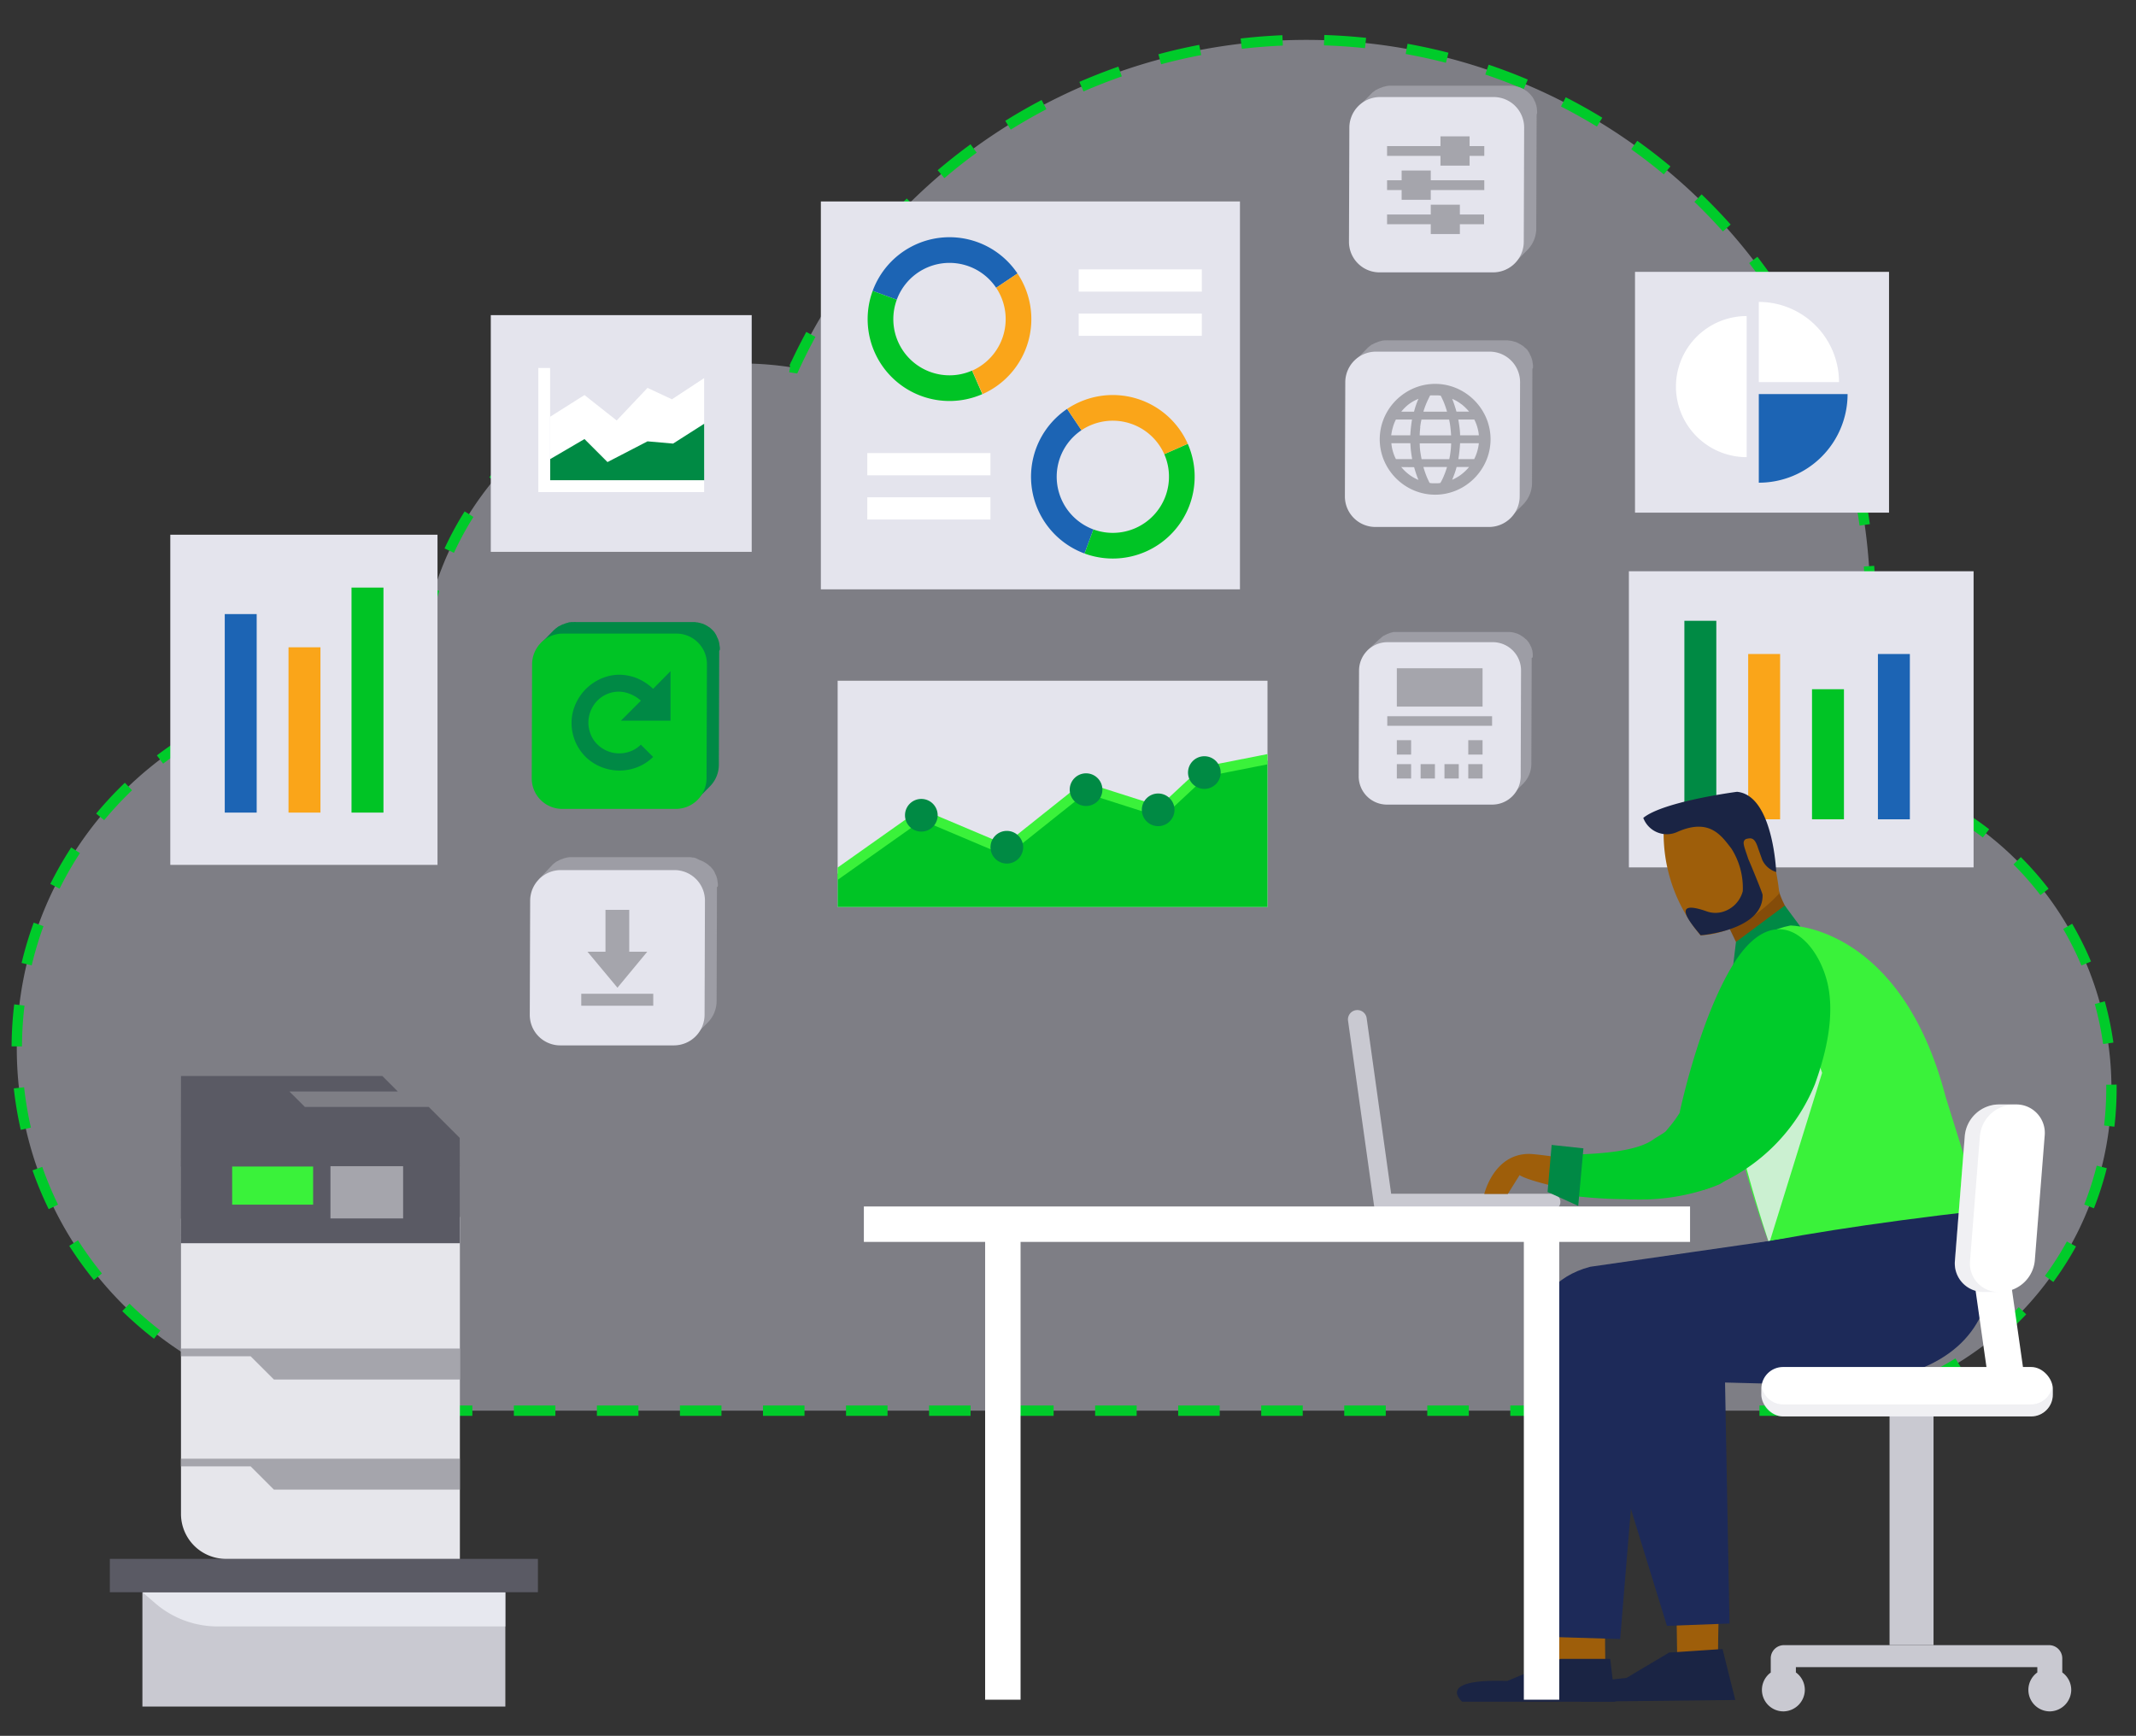
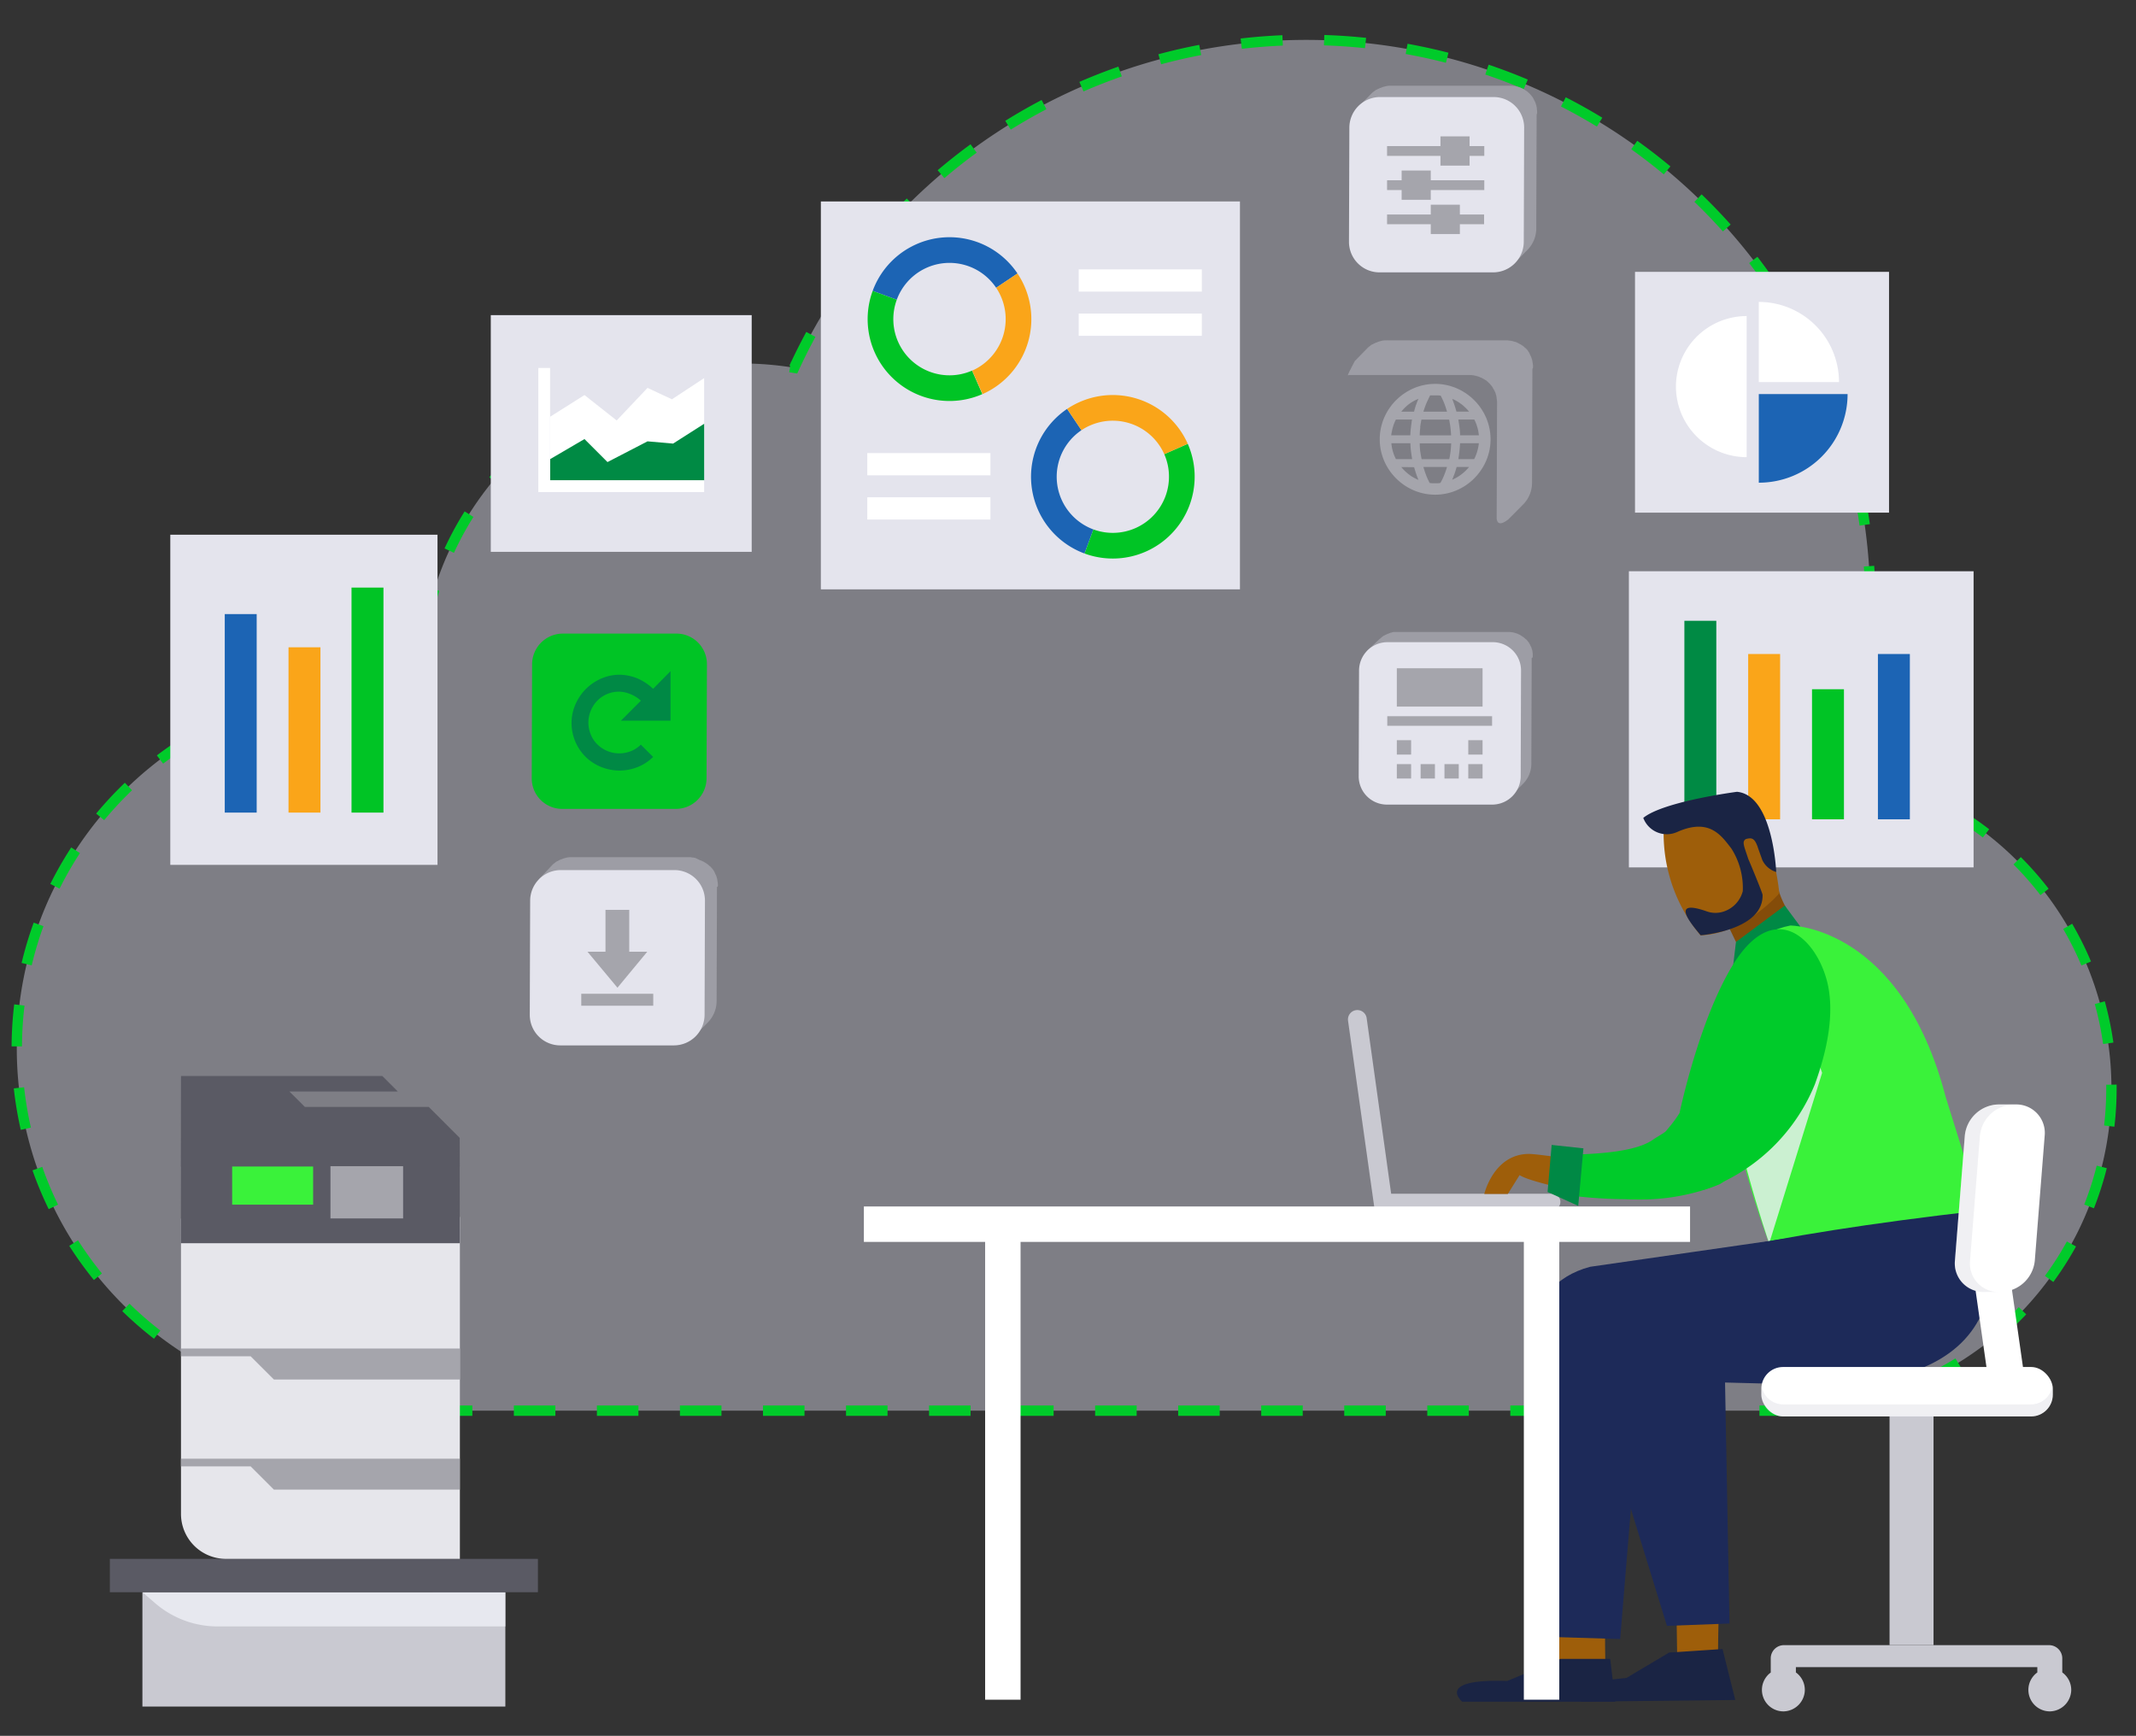
<svg xmlns="http://www.w3.org/2000/svg" viewBox="0 0 617.36 501.74">
  <rect x="0" y="0" width="617.36" height="501.74" fill="#333333" stroke="none" />
  <defs>
    <style>.cls-1,.cls-10,.cls-11,.cls-7,.cls-9{fill:none;}.cls-2{isolation:isolate;}.cls-3{fill:#7e7e85;stroke:#00cb2a;stroke-width:3px;stroke-dasharray:12;}.cls-10,.cls-11,.cls-3,.cls-7,.cls-9{stroke-miterlimit:10;}.cls-4{clip-path:url(#clip-path);}.cls-5{fill:#e4e4ed;}.cls-6{fill:#00c425;}.cls-7{stroke:#3af23a;stroke-width:2.91px;}.cls-8{fill:#008a44;}.cls-9{stroke:#1c64b4;}.cls-10,.cls-11,.cls-9{stroke-width:7.42px;}.cls-10{stroke:#00c425;}.cls-11{stroke:#faa519;}.cls-12{fill:#fff;}.cls-13{fill:#008945;}.cls-14,.cls-15{fill:#a5a5ac;}.cls-14,.cls-17,.cls-24,.cls-30,.cls-33{opacity:0.8;}.cls-16{fill:#c9c9d1;}.cls-17,.cls-24{fill:#eff0f6;}.cls-17,.cls-30,.cls-32{mix-blend-mode:multiply;}.cls-18{fill:#5a5a64;}.cls-19{fill:#e6e6eb;}.cls-20{fill:#3af23a;}.cls-21{fill:#1c64b4;}.cls-22{fill:#faa519;}.cls-23{clip-path:url(#clip-path-2);}.cls-25{fill:#844c09;}.cls-26{fill:#9e5e0a;}.cls-27{fill:#1a2444;}.cls-28{fill:#1d2a59;}.cls-29{fill:#00cb2a;}.cls-31,.cls-33{fill:#bfc0cb;}.cls-31,.cls-32{opacity:0.3;}</style>
    <clipPath id="clip-path">
-       <rect class="cls-1" x="242.1" y="196.76" width="124.24" height="65.42" />
-     </clipPath>
+       </clipPath>
    <clipPath id="clip-path-2">
      <rect class="cls-1" x="-704.31" y="736.75" width="1920" height="1080" />
    </clipPath>
  </defs>
  <g class="cls-2">
    <g id="Layer_1" data-name="Layer 1">
      <path class="cls-3" d="M533.22,222.9A163,163,0,0,0,229.53,106.3a94.15,94.15,0,0,0-15.12-1.24,93.14,93.14,0,0,0-93.14,93.14H109.63a104.78,104.78,0,0,0,0,209.56H517.12a93.13,93.13,0,0,0,16.1-184.86Z" />
      <g class="cls-4">
-         <rect class="cls-5" x="242.1" y="196.76" width="124.24" height="65.42" />
        <polygon class="cls-6" points="369.56 263.56 369.56 219.3 348.02 223.06 334.42 233.79 313.43 227.64 290.69 245.76 266.29 235.44 238.95 254.8 238.95 266.7 369.56 266.7 369.56 263.56" />
        <polyline class="cls-7" points="367.4 219.24 348.02 223.06 335.53 234.69 313.43 227.64 290.69 245.76 266.29 235.44 239.47 254.41" />
        <path class="cls-8" d="M266.29,230.93a4.72,4.72,0,1,0,4.72,4.72A4.73,4.73,0,0,0,266.29,230.93Z" />
        <path class="cls-8" d="M291,240.17a4.72,4.72,0,1,0,4.72,4.72A4.73,4.73,0,0,0,291,240.17Z" />
        <path class="cls-8" d="M334.74,229.36a4.72,4.72,0,1,0,4.72,4.72A4.72,4.72,0,0,0,334.74,229.36Z" />
        <path class="cls-8" d="M313.9,223.53a4.72,4.72,0,1,0,4.72,4.72A4.72,4.72,0,0,0,313.9,223.53Z" />
        <path class="cls-8" d="M348.09,218.59a4.72,4.72,0,1,0,4.72,4.72A4.72,4.72,0,0,0,348.09,218.59Z" />
      </g>
      <rect class="cls-5" x="237.25" y="58.23" width="121.13" height="112.12" />
      <path class="cls-9" d="M255.71,85.36A19.94,19.94,0,0,1,291,81.12" />
      <path class="cls-10" d="M282.44,110.52a19.95,19.95,0,0,1-26.73-25.16" />
      <path class="cls-11" d="M291,81.12a20,20,0,0,1-8.51,29.4" />
      <path class="cls-9" d="M314.74,156.51a19.94,19.94,0,0,1-4.24-35.24" />
      <path class="cls-10" d="M339.9,129.78a19.95,19.95,0,0,1-25.16,26.73" />
      <path class="cls-11" d="M310.5,121.27a20,20,0,0,1,29.4,8.51" />
      <rect class="cls-12" x="311.77" y="77.86" width="35.59" height="6.43" />
      <rect class="cls-12" x="311.77" y="90.64" width="35.59" height="6.43" />
      <rect class="cls-12" x="250.67" y="130.96" width="35.59" height="6.43" />
      <rect class="cls-12" x="250.67" y="143.74" width="35.59" height="6.43" />
-       <path class="cls-13" d="M208.06,187.49c0-.05,0-.09,0-.14,0-.21,0-.41-.08-.62v0a.59.59,0,0,1,0-.13l-.06-.29c0-.06,0-.12,0-.18a2.68,2.68,0,0,0-.07-.27.24.24,0,0,0,0-.08.14.14,0,0,0,0-.06q-.09-.33-.21-.66l0,0a.14.14,0,0,0,0-.06c-.07-.18-.15-.36-.23-.54l0,0v0c-.08-.17-.17-.34-.26-.5l0-.06a.43.43,0,0,1,0-.07c-.08-.13-.16-.27-.25-.4l0-.06h0a4.37,4.37,0,0,0-.31-.44l0,0,0-.07-.27-.33-.06-.07,0,0-.37-.39v0l-.06-.05-.34-.32-.06-.05,0,0a4.94,4.94,0,0,0-.44-.36l0,0-.05,0c-.16-.12-.33-.24-.49-.34l0,0h0l-.66-.37,0,0,0,0-.44-.2h0l-.41-.16-.05,0-.06,0-.6-.19h-.05l-.64-.14-.12,0c-.21,0-.43-.07-.64-.09H200q-.35,0-.69,0H166.4a5.06,5.06,0,0,0-.55,0h-.16l-.41,0h-.15l-.37.06-.12,0c-.16,0-.32.07-.47.12h0l-.29.09-.1,0-.39.14h0c-.2.07-.39.15-.59.24l-.06,0-.06,0c-.17.08-.34.16-.51.26h0l-.06,0-.4.25-.07,0-.06,0-.44.31h0c-.14.1-.27.21-.41.33l-.05,0-.06.06-.33.3-.05.06-.05,0-3.68,3.76s-2.19,4.14-2,4.11l.11,0,.37-.07.16,0,.41,0h.16l.55,0h32.9c.23,0,.46,0,.68,0h.12l.65.08.12,0,.64.14,0,0a6.13,6.13,0,0,1,.61.18l.1,0,.42.16h0l.44.21.08,0c.22.11.44.23.65.36l.06,0c.17.11.34.22.5.34l.07.05a5.46,5.46,0,0,1,.45.36l.1.09.35.32.07.07c.13.12.25.25.37.38l.08.1a3.92,3.92,0,0,1,.27.33l.09.11.31.44.05.07.25.41a.75.75,0,0,0,.07.12c.09.17.18.33.26.51,0,0,0,0,0,0,.09.18.16.36.23.54a.42.42,0,0,1,0,.1c.08.22.15.44.22.66,0,.05,0,.1,0,.14l.06.27c0,.06,0,.12.05.19s0,.18,0,.28l0,.17c0,.2.06.41.07.61a.66.66,0,0,1,0,.14c0,.21,0,.43,0,.65l-.11,33c.29,2.36,2.32,1,3.34.23l4.3-4.33a8.9,8.9,0,0,0,2.58-6.22l.1-33C208.08,187.92,208.07,187.7,208.06,187.49Z" />
      <path class="cls-6" d="M162.64,183.14a8.9,8.9,0,0,0-8.85,8.84l-.1,33a8.8,8.8,0,0,0,8.78,8.83h32.9a8.88,8.88,0,0,0,8.84-8.83l.11-33a8.82,8.82,0,0,0-8.78-8.84Z" />
      <path class="cls-13" d="M193.8,208.3H179.48l5.75-5.76A9.46,9.46,0,0,0,183,201a9.89,9.89,0,0,0-2.27-.85,8.47,8.47,0,0,0-4.79.28,8.66,8.66,0,0,0-3.66,2.49,9.19,9.19,0,0,0-2,4,8.83,8.83,0,0,0,.21,4.66,8.37,8.37,0,0,0,2.5,3.9,9,9,0,0,0,8.23,2,8.64,8.64,0,0,0,4-2.24l3.55,3.55a13.53,13.53,0,0,1-6.25,3.5,14.11,14.11,0,0,1-12.85-3.13,13.79,13.79,0,0,1-4.11-13.33,14.57,14.57,0,0,1,3.24-6.12,14.29,14.29,0,0,1,5.73-3.87,12.79,12.79,0,0,1,7.2-.51l-.27,0,.27,0,.24,0-.24,0a13.16,13.16,0,0,1,3.79,1.39,15.69,15.69,0,0,1,3.25,2.38L193.8,194Z" />
      <path class="cls-14" d="M443,189.65a.57.57,0,0,0,0-.13A5.54,5.54,0,0,0,443,189v0a.5.5,0,0,1,0-.12,2.56,2.56,0,0,1-.05-.27.85.85,0,0,1,0-.17l-.06-.25a.19.19,0,0,1,0-.07.14.14,0,0,1,0-.06c-.06-.2-.13-.41-.2-.61v0l0-.06a4.4,4.4,0,0,0-.21-.5s0,0,0,0h0c-.08-.16-.16-.32-.25-.47s0,0,0,0l0-.07-.23-.37s0,0,0-.05v0c-.09-.14-.18-.27-.28-.4l0,0-.05-.06c-.08-.11-.17-.21-.25-.31l-.06-.06,0,0c-.11-.13-.23-.25-.34-.36l0,0-.05,0-.32-.29-.06-.05,0,0c-.13-.12-.27-.23-.41-.34h0l-.05,0c-.15-.11-.3-.22-.46-.32l0,0h0c-.2-.12-.4-.24-.61-.34l0,0h0l-.4-.19h0l-.39-.15h0l-.05,0c-.19-.07-.37-.13-.56-.18h0l-.6-.13-.11,0-.6-.08h-.11q-.32,0-.63,0H404.43l-.51,0h-.15l-.38,0h-.14l-.34,0-.11,0-.44.11h0l-.26.08-.09,0-.36.13h0l-.54.23-.06,0,0,0q-.24.1-.48.24h0l-.06,0c-.13.07-.25.15-.37.23l-.07,0-.05,0-.41.29h0l-.38.31,0,0-.06.06a4,4,0,0,0-.3.28l-.06,0,0,0L395.22,188s-2,3.83-1.88,3.8l.11,0,.34-.06.14,0,.38,0h.15l.51,0h30.48c.22,0,.43,0,.64,0h.11a5.59,5.59,0,0,1,.59.08l.12,0a5.61,5.61,0,0,1,.59.13h0l.56.17.1,0a2.5,2.5,0,0,1,.38.15h0l.4.19.07,0,.61.34.06,0,.46.31.07.05.41.33.09.08.32.3.07.06.34.36.08.1.25.3.08.1c.1.13.2.27.29.41l0,.06c.08.12.16.25.23.38l.07.11c.08.16.17.31.24.47l0,.05.21.5,0,.1a4.35,4.35,0,0,1,.2.61.65.65,0,0,1,0,.13l.06.25a.85.85,0,0,1,0,.17,2.38,2.38,0,0,1,0,.26l0,.16c0,.18.05.38.07.57a.49.49,0,0,0,0,.12c0,.2,0,.4,0,.6l-.1,30.58c.26,2.19,2.15.92,3.1.22l4-4a8.2,8.2,0,0,0,2.38-5.75l.1-30.58C443.05,190.05,443,189.85,443,189.65Z" />
      <path class="cls-5" d="M401,185.62a8.23,8.23,0,0,0-8.2,8.19l-.1,30.58a8.17,8.17,0,0,0,8.14,8.18h30.48a8.24,8.24,0,0,0,8.2-8.18l.1-30.58a8.17,8.17,0,0,0-8.14-8.19Z" />
      <rect class="cls-15" x="400.96" y="207.02" width="30.29" height="2.77" />
      <rect class="cls-15" x="403.72" y="193.16" width="24.78" height="11.08" />
      <rect class="cls-15" x="403.72" y="213.95" width="4.13" height="4.16" />
      <rect class="cls-15" x="403.72" y="220.87" width="4.13" height="4.16" />
      <rect class="cls-15" x="410.6" y="220.87" width="4.13" height="4.16" />
      <rect class="cls-15" x="424.37" y="213.95" width="4.13" height="4.16" />
      <rect class="cls-15" x="424.37" y="220.87" width="4.13" height="4.16" />
      <rect class="cls-15" x="417.49" y="220.87" width="4.13" height="4.16" />
      <rect class="cls-16" x="77.08" y="424.3" width="33.05" height="104.9" transform="translate(570.36 383.15) rotate(90)" />
      <path class="cls-17" d="M41.16,460.23l3.78,3.25a27.59,27.59,0,0,0,17.94,6.64h83.18v-9.89Z" />
      <rect class="cls-18" x="31.75" y="450.59" width="123.72" height="9.64" />
      <path class="cls-19" d="M52.31,352.26v85.38a13,13,0,0,0,13,12.95h67.61V351.76Z" />
      <polygon class="cls-18" points="123.92 319.96 88.12 319.96 83.64 315.49 114.97 315.49 110.5 311.01 52.31 311.01 52.28 337.14 132.89 337.14 132.87 328.91 123.92 319.96" />
      <polygon class="cls-15" points="52.31 421.63 52.31 423.86 72.45 423.86 79.17 430.58 132.88 430.58 132.88 421.63 52.31 421.63" />
      <polygon class="cls-15" points="52.31 389.8 52.31 392.04 72.45 392.04 79.17 398.75 132.88 398.75 132.88 389.8 52.31 389.8" />
      <polygon class="cls-18" points="132.89 359.36 52.28 359.36 52.31 336.96 132.87 336.96 132.89 359.36" />
      <rect class="cls-20" x="67.1" y="337.18" width="23.4" height="11.02" />
      <rect class="cls-15" x="95.51" y="337.09" width="21" height="15.1" />
      <path class="cls-14" d="M443.08,106s0-.09,0-.14c0-.21,0-.41-.07-.62v0a.59.59,0,0,1,0-.13l-.06-.29c0-.06,0-.12,0-.18a2.68,2.68,0,0,0-.07-.27.24.24,0,0,0,0-.08.14.14,0,0,0,0-.06q-.09-.33-.21-.66s0,0,0,0l0-.06c-.07-.18-.15-.36-.23-.54,0,0,0,0,0,0v0c-.08-.17-.17-.34-.26-.5l0-.06a.43.43,0,0,1,0-.07c-.08-.13-.16-.27-.25-.4l0-.06h0c-.1-.15-.21-.3-.32-.44l0,0,0-.07-.27-.33-.06-.06,0,0-.37-.39v0l-.06,0-.34-.31-.06-.06,0,0-.45-.36,0,0-.05,0-.49-.34-.05,0h0l-.66-.37,0,0,0,0-.43-.2h0l-.41-.16-.05,0-.06,0-.6-.19h-.05l-.64-.14-.12,0c-.21,0-.43-.06-.64-.08H435q-.35,0-.69,0h-32.9a5.06,5.06,0,0,0-.55,0h-.16l-.41,0h-.15l-.37.06-.12,0-.47.11h0l-.29.09-.09,0a3.54,3.54,0,0,0-.39.14h0c-.2.07-.39.15-.59.24l-.06,0-.06,0-.51.26h0l-.06,0-.4.25-.07,0-.06,0-.44.31h0c-.14.1-.27.22-.41.33l-.05,0-.06.06-.33.3-.05.06,0,0-3.68,3.76s-2.19,4.14-2,4.11l.11,0,.37-.07.16,0,.41,0h.16l.55,0h32.9c.23,0,.46,0,.68,0h.12l.65.08.12,0,.64.14,0,0a6.13,6.13,0,0,1,.61.18l.1,0,.42.16h0l.44.21.08,0c.22.11.44.23.65.36l.06,0c.17.11.34.22.5.34l.07,0,.45.36.1.09.35.32.07.07a4.59,4.59,0,0,1,.37.39l.08.1a2.69,2.69,0,0,1,.27.32l.09.11.31.44,0,.07.25.41a.75.75,0,0,0,.07.12c.09.17.18.33.26.51,0,0,0,0,0,0,.09.18.16.36.23.54a.42.42,0,0,1,0,.1c.08.22.16.44.22.66,0,0,0,.1,0,.15s0,.17.07.26a1.62,1.62,0,0,0,0,.19c0,.09,0,.19.05.28l0,.17c0,.2.06.41.07.61a.66.66,0,0,1,0,.14c0,.21,0,.43,0,.65l-.11,33c.29,2.37,2.32,1,3.34.23l4.3-4.33a8.9,8.9,0,0,0,2.58-6.22l.1-33C443.1,106.42,443.09,106.2,443.08,106Z" />
-       <path class="cls-5" d="M397.66,101.64a8.88,8.88,0,0,0-8.84,8.84l-.11,33a8.82,8.82,0,0,0,8.78,8.84h32.9a8.88,8.88,0,0,0,8.84-8.84l.11-33a8.82,8.82,0,0,0-8.78-8.84Z" />
      <path class="cls-15" d="M421,112.23a16.3,16.3,0,0,1,8.54,8.54,15.79,15.79,0,0,1,0,12.41,16.48,16.48,0,0,1-3.45,5.09,16.14,16.14,0,0,1-5.09,3.45,15.79,15.79,0,0,1-12.41,0,16.3,16.3,0,0,1-8.54-8.54,15.79,15.79,0,0,1,0-12.41,16.25,16.25,0,0,1,3.45-5.09,16.48,16.48,0,0,1,5.09-3.45,15.79,15.79,0,0,1,12.41,0Zm-13.39,13.6c.05-.83.11-1.63.2-2.39s.18-1.49.3-2.18h-4.65a11.45,11.45,0,0,0-.87,2.2,14.44,14.44,0,0,0-.49,2.37Zm-5.47,2.29a11.91,11.91,0,0,0,.45,2.38,11.72,11.72,0,0,0,.87,2.2h4.69c-.12-.69-.23-1.42-.33-2.18s-.15-1.56-.18-2.4Zm5.08-11.31A13.2,13.2,0,0,0,405,119h3.69c.19-.74.39-1.42.62-2.06s.45-1.18.66-1.66A12.33,12.33,0,0,0,407.22,116.81ZM405,135a12.89,12.89,0,0,0,2.26,2.17,11.9,11.9,0,0,0,2.71,1.55c-.21-.5-.43-1.06-.64-1.68s-.42-1.3-.61-2Zm5.51-11.54a22.53,22.53,0,0,0-.18,2.39h9.08c-.05-.83-.12-1.63-.21-2.39s-.22-1.49-.36-2.18h-8C410.68,122,410.56,122.68,410.47,123.44Zm0,7.08c.1.76.23,1.49.37,2.18h8c.15-.69.27-1.42.36-2.18a22.72,22.72,0,0,0,.18-2.4h-9.08A20.25,20.25,0,0,0,410.49,130.52Zm5.91-16.16a5.29,5.29,0,0,0-.8-.09l-.81,0-.73,0-.73,0c-.19.36-.47.93-.84,1.72A22.27,22.27,0,0,0,411.4,119h6.83a27,27,0,0,0-1-2.9Q416.69,114.9,416.4,114.36ZM414,139.69h1.55a5.92,5.92,0,0,0,.75-.09,15.15,15.15,0,0,0,.86-1.68,25,25,0,0,0,1.07-2.94h-6.83a27.47,27.47,0,0,0,1,2.92c.35.8.62,1.36.81,1.7A7,7,0,0,0,414,139.69Zm8.38-22.85a11.51,11.51,0,0,0-2.65-1.55c.19.5.4,1.06.61,1.68s.42,1.28.61,2h3.65A14.9,14.9,0,0,0,422.41,116.84Zm-2.65,21.83a12.52,12.52,0,0,0,2.67-1.56,13.45,13.45,0,0,0,2.2-2.13H421c-.19.72-.4,1.39-.62,2ZM422,125.83h5.43a11.81,11.81,0,0,0-.45-2.37,12.14,12.14,0,0,0-.87-2.2h-4.62c.12.69.23,1.42.33,2.18S422,125,422,125.83Zm0,2.29c-.05.84-.11,1.63-.2,2.4s-.18,1.49-.3,2.18h4.58a12.44,12.44,0,0,0,.87-2.2,13.56,13.56,0,0,0,.48-2.38Z" />
      <path class="cls-14" d="M207.49,255.84s0-.09,0-.13c0-.21,0-.41-.07-.62v0a.69.69,0,0,1,0-.13l-.06-.29c0-.06,0-.12,0-.18a2.68,2.68,0,0,0-.07-.27.19.19,0,0,0,0-.08.14.14,0,0,0,0-.06,6.37,6.37,0,0,0-.21-.66.06.06,0,0,1,0,0l0-.07c-.07-.18-.15-.36-.23-.53,0,0,0,0,0,0v0c-.08-.17-.17-.34-.26-.5l0-.06a.43.43,0,0,1,0-.07c-.08-.14-.16-.27-.25-.4l0-.06h0c-.1-.15-.21-.3-.32-.44s0,0,0,0l-.06-.07-.27-.33-.06-.07,0,0-.36-.39,0,0-.06,0-.34-.32-.06-.05a.08.08,0,0,1,0,0l-.45-.35,0,0,0,0c-.16-.11-.32-.23-.49-.33l0,0h0c-.21-.13-.43-.25-.66-.37l0,0,0,0-.43-.2h0l-.41-.17h0l-.06,0L201,248h-.05c-.21-.06-.42-.1-.64-.14l-.12,0c-.21,0-.43-.07-.64-.09h-.12l-.69,0h-32.9l-.55,0-.16,0-.41,0h-.15l-.37.06-.12,0-.47.11h0l-.29.08-.09,0-.39.13h0c-.2.07-.39.15-.59.24l-.06,0-.05,0c-.18.09-.35.17-.52.27h0l-.06,0-.4.25-.07,0-.06,0-.44.31h0c-.15.11-.28.22-.42.34l-.05,0-.06.06c-.11.09-.22.2-.33.3l0,0-.05.05L155.89,254s-2.19,4.14-2,4.1l.12,0,.36-.06.16,0,.41,0h.16a5,5,0,0,1,.55,0h32.9c.23,0,.46,0,.68,0h.12c.22,0,.43.05.65.09l.12,0,.64.14h0l.61.19.1,0,.42.16h0l.44.2.08,0c.22.12.44.24.65.37l.06,0a5.5,5.5,0,0,1,.5.34l.07.05a3.94,3.94,0,0,1,.45.36l.1.08.35.32.07.07.37.39.08.1.28.33a.76.76,0,0,0,.08.11c.11.14.21.29.31.44l.05.07.25.4a.54.54,0,0,0,.07.13c.09.16.18.33.26.5a.14.14,0,0,1,0,.06c.09.18.16.36.23.54a.42.42,0,0,1,0,.1c.08.22.16.44.22.66,0,.05,0,.09,0,.14a2.68,2.68,0,0,0,.07.27c0,.06,0,.12,0,.18a2.93,2.93,0,0,1,0,.29l0,.16c0,.21.06.41.08.62a.66.66,0,0,0,0,.14c0,.21,0,.43,0,.64l-.11,33c.29,2.37,2.32,1,3.34.24l4.3-4.34a8.87,8.87,0,0,0,2.58-6.21l.1-33C207.51,256.27,207.5,256.06,207.49,255.84Z" />
      <path class="cls-5" d="M162.07,251.5a8.87,8.87,0,0,0-8.84,8.83l-.11,33a8.81,8.81,0,0,0,8.78,8.84h32.9a8.88,8.88,0,0,0,8.84-8.84l.11-33A8.82,8.82,0,0,0,195,251.5Z" />
      <path class="cls-15" d="M168,290.7v-3.46h20.81v3.46Zm19.07-15.6h-5.2V263H175V275.1h-5.2l8.66,10.4Z" />
      <path class="cls-14" d="M444.26,32.4a.66.66,0,0,0,0-.14c0-.2,0-.41-.07-.61v0a.68.68,0,0,0,0-.14,2.74,2.74,0,0,1,0-.28c0-.07,0-.13-.05-.19l-.06-.26a.29.29,0,0,1,0-.09.14.14,0,0,1,0-.06c-.07-.22-.14-.44-.22-.66,0,0,0,0,0,0l0-.07c-.07-.18-.15-.36-.23-.54,0,0,0,0,0,0h0c-.09-.18-.17-.34-.27-.51,0,0,0,0,0,0a.16.16,0,0,0,0-.07c-.08-.14-.16-.28-.25-.41l0-.05v0l-.31-.44,0,0-.06-.06q-.14-.18-.27-.33l-.05-.07,0,0c-.12-.14-.25-.27-.37-.39l0,0-.05-.05-.35-.32-.06-.06,0,0-.45-.36,0,0-.05,0-.5-.34,0,0h0a7,7,0,0,0-.66-.36l0,0h0l-.43-.2,0,0-.42-.16,0,0-.07,0a5.94,5.94,0,0,0-.6-.18l0,0-.64-.14-.13,0-.64-.08h-.12c-.23,0-.45,0-.69,0H402.61l-.56,0h-.16l-.41,0h-.15l-.37.07-.11,0-.48.11h0l-.29.09-.09,0-.39.13h0c-.2.07-.39.16-.58.24l-.07,0-.05,0c-.18.08-.35.17-.51.26h0l-.06,0c-.14.07-.28.16-.41.24l-.07,0-.05,0-.45.31h0l-.41.33-.05,0-.07.06c-.11.1-.22.2-.32.31l-.06.05-.05.05-3.68,3.76s-2.19,4.13-2,4.1l.12,0c.12,0,.24,0,.37-.06l.15,0,.41-.05h.16l.55,0h32.9l.69,0h.12l.64.08.12,0c.22,0,.43.08.64.14h.05c.2,0,.4.12.6.19l.1,0,.42.16,0,0,.44.2.08,0a7.3,7.3,0,0,1,.66.37l.05,0c.17.11.34.22.5.34l.08,0,.44.36.11.09.34.32a.46.46,0,0,1,.07.07,4.59,4.59,0,0,1,.37.39l.09.1.27.33a.44.44,0,0,1,.08.11,4.25,4.25,0,0,1,.31.43l.05.07.25.41.07.12c.09.17.18.34.26.51l0,.06c.08.17.16.35.23.53a.3.3,0,0,0,0,.1q.12.33.21.66a.83.83,0,0,1,0,.15,2.5,2.5,0,0,1,.07.26c0,.07,0,.13,0,.19a2.74,2.74,0,0,1,.05.28,1,1,0,0,1,0,.17,6.17,6.17,0,0,1,.08.62.57.57,0,0,0,0,.13c0,.22,0,.43,0,.65l-.1,33c.28,2.37,2.31,1,3.34.23l4.29-4.33a8.85,8.85,0,0,0,2.58-6.21l.11-33C444.29,32.83,444.28,32.61,444.26,32.4Z" />
      <path class="cls-5" d="M398.84,28.05A8.88,8.88,0,0,0,390,36.89l-.11,33a8.83,8.83,0,0,0,8.79,8.84h32.89a8.88,8.88,0,0,0,8.84-8.84l.11-33a8.82,8.82,0,0,0-8.78-8.84Z" />
      <path class="cls-15" d="M424.75,45.06v2.82h-8.42V45.06H400.9V42.23h15.43V39.41h8.42v2.82H429v2.83Zm-11.22,9.88v2.82h-8.42V54.94H400.9V52.11h4.21V49.29h8.42v2.82H429v2.83Zm0,12.7V64.81H400.9V62h12.63V59.17h8.41V62h7v2.82h-7v2.83Z" />
      <rect class="cls-5" x="141.85" y="91.09" width="75.41" height="68.42" />
      <polygon class="cls-12" points="203.52 135.7 158.99 135.7 158.99 120.47 168.93 114.19 178.24 121.54 187.15 112.12 194.21 115.42 203.52 109.29 203.52 135.7" />
      <polygon class="cls-8" points="203.52 138.84 158.99 138.84 158.99 132.72 168.93 126.91 175.58 133.56 187.15 127.57 194.54 128.22 203.52 122.49 203.52 138.84" />
      <polygon class="cls-12" points="203.52 142.24 155.59 142.24 155.59 106.36 158.99 106.36 158.99 138.84 203.52 138.84 203.52 142.24" />
      <rect class="cls-5" x="472.56" y="78.58" width="73.42" height="69.6" />
      <path class="cls-12" d="M508.34,87.27v23.18h23.18A23.18,23.18,0,0,0,508.34,87.27Z" />
      <path class="cls-12" d="M484.39,111.75h0v0h0a20.43,20.43,0,0,0,20.44,20.39V91.36A20.43,20.43,0,0,0,484.39,111.75Z" />
      <path class="cls-21" d="M508.34,139.52A25.62,25.62,0,0,0,534,113.91H508.34Z" />
      <rect class="cls-5" x="470.79" y="165.12" width="99.63" height="85.6" />
      <rect class="cls-6" x="509.54" y="213.4" width="37.6" height="9.23" transform="translate(310.32 746.36) rotate(-90)" />
      <rect class="cls-22" x="486" y="208.31" width="47.78" height="9.23" transform="translate(296.96 722.82) rotate(-90)" />
      <rect class="cls-21" x="523.5" y="208.31" width="47.78" height="9.23" transform="translate(334.46 760.32) rotate(-90)" />
      <rect class="cls-8" x="462.76" y="203.51" width="57.38" height="9.23" transform="translate(283.32 699.58) rotate(-90)" />
      <rect class="cls-5" x="49.22" y="154.56" width="77.23" height="95.43" />
      <rect class="cls-22" x="64.12" y="206.37" width="47.78" height="9.23" transform="translate(-122.98 299) rotate(-90)" />
      <rect class="cls-6" x="73.7" y="197.74" width="65.04" height="9.23" transform="translate(-96.14 308.58) rotate(-90)" />
      <rect class="cls-21" x="40.88" y="201.58" width="57.38" height="9.23" transform="translate(-136.62 275.76) rotate(-90)" />
      <g class="cls-23">
        <path class="cls-24" d="M107.76,665.55h0a195.73,195.73,0,0,1,59.1,91.88l34.55,116.26a195.77,195.77,0,0,0,184.59,140l216.93,3.4a195.82,195.82,0,0,1,92.62,25l187.39,105a195.79,195.79,0,0,0,207.76-10.27l203-141.69a195.78,195.78,0,0,0,83.28-173.4l-34-516.43c-7.87-119.51-120.27-204-237.27-178.35L194.39,326.67C37.24,361.13-13.58,559.9,107.76,665.55Z" />
      </g>
      <path class="cls-16" d="M402.08,345.05,395,294.3a2.71,2.71,0,0,0-2.69-2.34h0a2.71,2.71,0,0,0-2.69,3.09l7.7,54.72h51.31a2.36,2.36,0,0,0,2.36-2.39h0a2.35,2.35,0,0,0-2.36-2.33Z" />
      <path class="cls-25" d="M519,266.76c-2.34-3.18-5.08-7.87-5.67-12.86L498.6,265.74l4.71,9.79a7.06,7.06,0,0,0,8.17,3.78,20.23,20.23,0,0,0,5.65-2.41A7.06,7.06,0,0,0,519,266.76Z" />
      <polygon class="cls-13" points="515.85 261.76 501.74 272.27 500.82 279.97 520.35 267.83 515.85 261.76" />
      <path class="cls-26" d="M493.27,231.08s17.69-3.73,21,27.12c0,0-10.19,11.85-22.8,12.14a46.08,46.08,0,0,1-10.2-35.82A19,19,0,0,1,493.27,231.08Z" />
      <path class="cls-27" d="M502.05,228.87c10.46,1,11.32,23.18,11.32,23.18a6.58,6.58,0,0,1-4-3.42l-1.24-3.47c-1-3.18-2-3-3.49-2.65-1.29.74-.56,2,.68,5.83.16.28,4.09,9.73,4.11,10.31.27,10.33-17.89,11.69-17.89,11.69-1.93-2.4-9.65-10.93,1.75-6.91a7.48,7.48,0,0,0,4.83.07,8.42,8.42,0,0,0,5.59-5.92,21.2,21.2,0,0,0-3.33-12.36h0c-2.83-3.6-6.24-8.92-15.64-4.73a7.26,7.26,0,0,1-9.79-4.08v0C480.78,231.63,502.05,228.87,502.05,228.87Z" />
      <path class="cls-20" d="M517.47,267.52s32,0,44.92,49.69l10.21,32.67-61.26,9.53S478.67,275,517.47,267.52Z" />
      <path class="cls-17" d="M512.86,270.62l13.78,39.49-15.3,49.3S499,323.5,498.56,303.1,512.86,270.62,512.86,270.62Z" />
      <path class="cls-26" d="M497.19,461.59c-.67,2.68-.67,21.76-.67,21.76L484.81,483l-.34-22.76Z" />
      <path class="cls-26" d="M464.27,463.63c-.67,2.68-.22,21.56-.22,21.56L451,484.52l-2.13-20.89Z" />
      <path class="cls-27" d="M497.86,476.65l3.68,14.73-44.48.49s-4.39-5.51,13-6.85l12.38-7.36Z" />
      <path class="cls-27" d="M465.39,479.5l1.48,12.38H422.63s-8.13-6.7,13-6L451,479.5Z" />
      <path class="cls-28" d="M572.6,349.88s23.66,43.09-74.07,46.78l1.34,72.62-18.08.67-26.94-87.4S441.24,364.85,572.6,349.88Z" />
      <path class="cls-28" d="M572.6,349.88s21,51.8-49.69,50.36L474.43,399l-6.16,74.76-22.42-.67-4.61-76.93s-2.72-24.5,18.38-30Z" />
-       <path class="cls-26" d="M441.92,333.54c1.29,0,4.73.45,7.71.86a4.19,4.19,0,0,1,3.6,4.58h0a4.19,4.19,0,0,1-5.17,3.63c-3.5-.87-7.43-2-8.86-2.94l-3.4,5.44H429S431.71,333.54,441.92,333.54Z" />
+       <path class="cls-26" d="M441.92,333.54c1.29,0,4.73.45,7.71.86a4.19,4.19,0,0,1,3.6,4.58a4.19,4.19,0,0,1-5.17,3.63c-3.5-.87-7.43-2-8.86-2.94l-3.4,5.44H429S431.71,333.54,441.92,333.54Z" />
      <path class="cls-29" d="M450.81,333.84c10.13-.19,21.76-.72,27-4.45,1.34-.95,4-2.29,5.16-3.65l.53-.61A11.06,11.06,0,1,1,497,342.31c-.91.38-1.85.74-2.81,1.08a61.72,61.72,0,0,1-19.87,3.33c-1.49,0-3,0-4.58-.09a136.94,136.94,0,0,1-20.41-1.71Z" />
      <polygon class="cls-13" points="457.65 331.93 456.15 348.56 447.29 344.53 448.47 330.94 457.65 331.93" />
      <path class="cls-29" d="M500.44,279.58c-9.63,16.2-15,42.13-15,42.13a37.2,37.2,0,0,1-3.07,4.19l-.51.61a10.75,10.75,0,0,0-2.31,7.74,10.89,10.89,0,0,0,8.69,9.62,10.58,10.58,0,0,0,4.56-.08c.94-.33,1.86-.68,2.75-1.05a53.89,53.89,0,0,0,29-29.33c4.77-13.16,5.2-22.56,3.64-29.26C525.09,271.13,512.59,259.14,500.44,279.58Z" />
      <polygon class="cls-12" points="569.37 361.59 579.91 361.58 584.81 395.98 574.26 395.99 569.37 361.59" />
      <rect class="cls-16" x="546.14" y="407.88" width="12.71" height="67.65" transform="translate(1104.98 883.4) rotate(-180)" />
      <path class="cls-12" d="M577.64,319.24h5a8.23,8.23,0,0,1,8.33,9l-2.86,36.17a10,10,0,0,1-9.75,9h-5a8.23,8.23,0,0,1-8.33-9l2.86-36.17A10,10,0,0,1,577.64,319.24Z" />
      <rect class="cls-12" x="509.08" y="395.12" width="84.23" height="14.29" rx="6.27" transform="translate(1102.39 804.54) rotate(180)" />
      <g class="cls-30">
        <path class="cls-31" d="M515.35,405.94H587a6.26,6.26,0,0,0,6.2-5.41,6.23,6.23,0,0,1,.07.86v1.75a6.27,6.27,0,0,1-6.27,6.27H515.35a6.27,6.27,0,0,1-6.27-6.27v-1.75a8.28,8.28,0,0,1,.06-.86A6.28,6.28,0,0,0,515.35,405.94Z" />
      </g>
      <path class="cls-16" d="M511.79,483.42v-4.07a3.82,3.82,0,0,1,3.83-3.82h76.61a3.82,3.82,0,0,1,3.82,3.82v2.53h0v1.54a6.21,6.21,0,0,1,2.59,5.17,6.29,6.29,0,0,1-6,6.08,6.21,6.21,0,0,1-3.8-11.25v-1.54H519.06v1.54a6.2,6.2,0,0,1,2.58,5.17,6.28,6.28,0,0,1-6,6.08,6.21,6.21,0,0,1-3.81-11.25Z" />
      <g class="cls-32">
        <path class="cls-33" d="M565,364.45l2.86-36.17a10,10,0,0,1,9.75-9H582a10,10,0,0,0-9.75,9l-2.86,36.17a8.23,8.23,0,0,0,8.32,9h-4.36A8.23,8.23,0,0,1,565,364.45Z" />
      </g>
      <rect class="cls-12" x="249.68" y="348.73" width="238.79" height="10.24" />
      <rect class="cls-12" x="284.73" y="358.12" width="10.24" height="133.18" />
      <rect class="cls-12" x="440.43" y="358.12" width="10.24" height="133.18" />
    </g>
  </g>
</svg>